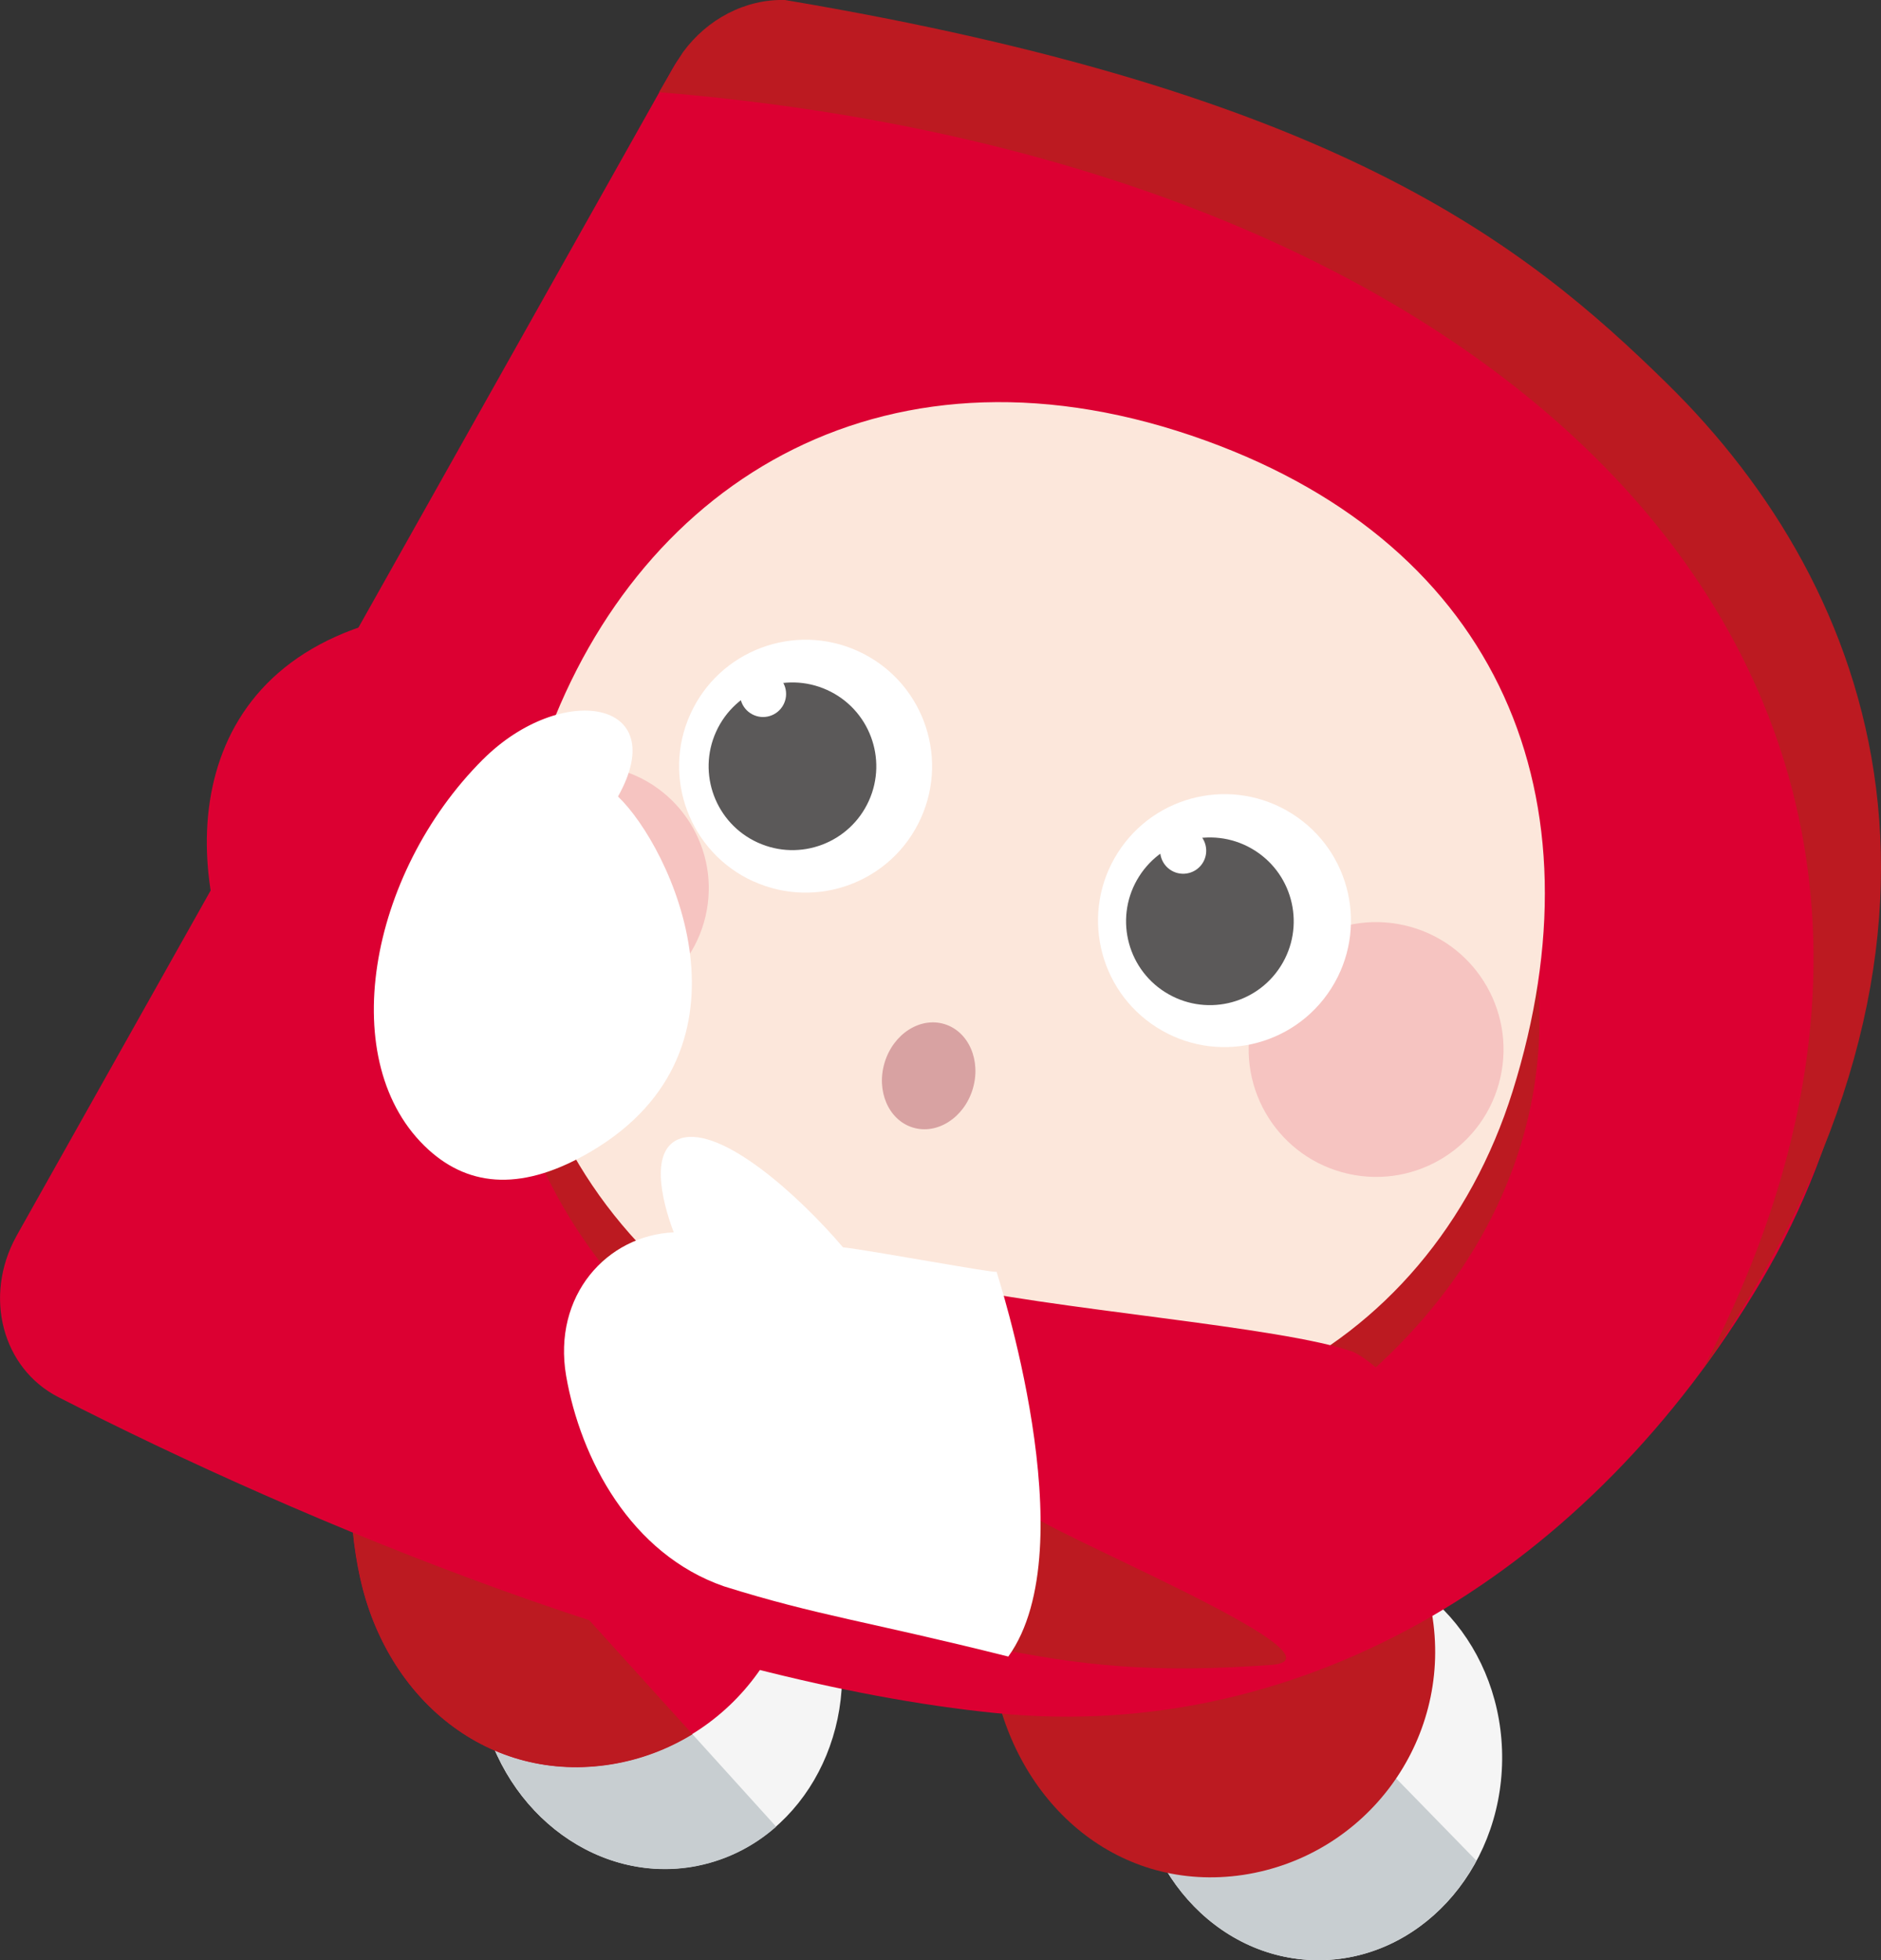
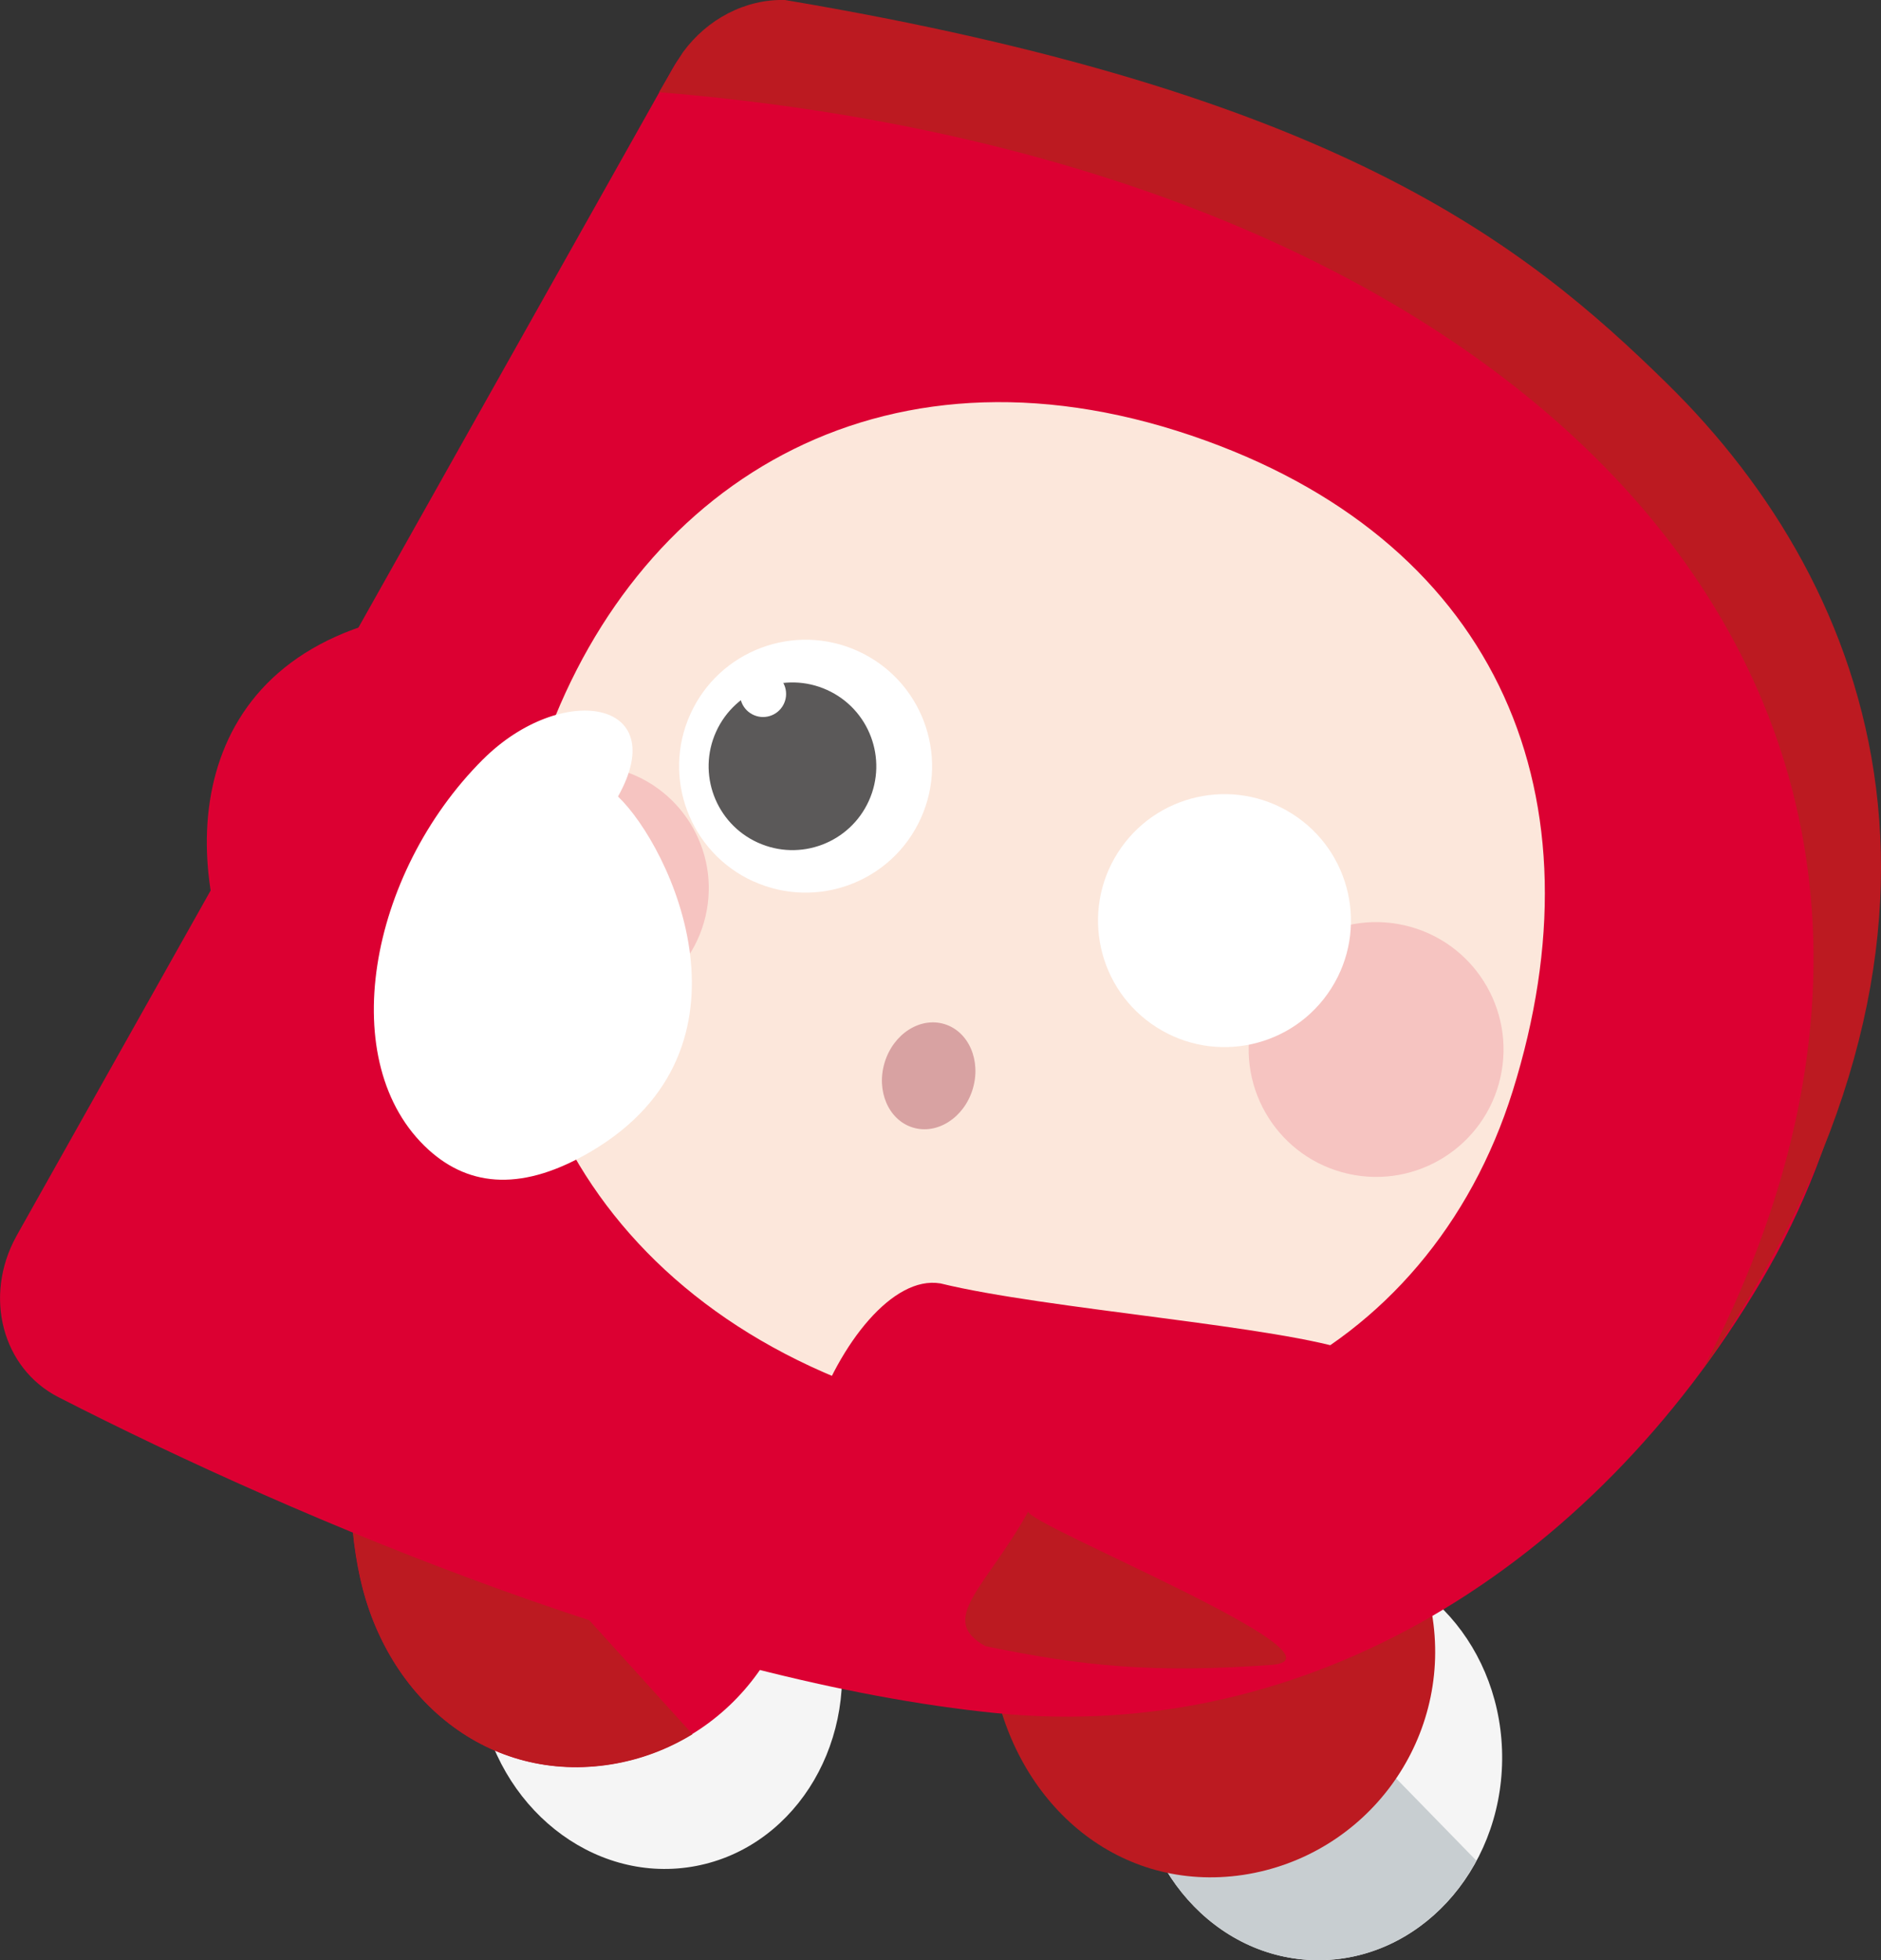
<svg xmlns="http://www.w3.org/2000/svg" id="_レイヤー_2" viewBox="0 0 440 458.52">
  <rect x="0" y="0" width="440" height="458.52" fill="#333333" stroke="none" />
  <defs>
    <style>.cls-1{fill:#f6c4c1;}.cls-2{fill:#f5f5f5;}.cls-3{fill:#fff;}.cls-4{fill:#fce7db;}.cls-5{fill:#bc1a21;}.cls-6{fill:#dc0032;}.cls-7{fill:#d8a2a2;}.cls-8{fill:#c8ced1;}.cls-9{fill:#5b5959;}</style>
  </defs>
  <g id="_レイヤー_1-2">
    <g>
      <path id="_パス_37" class="cls-2" d="m265.67,410.84c.29-26.09,19.7-47.04,43.37-46.8,23.66.25,42.62,21.59,42.34,47.68-.29,26.09-19.7,47.04-43.37,46.8-23.67-.24-42.62-21.59-42.34-47.68" />
      <path id="_パス_38" class="cls-8" d="m345.35,435.24c-7.57,14.05-21.49,23.44-37.34,23.28-23.67-.24-42.63-21.59-42.34-47.68.07-7.18,1.66-14.26,4.66-20.78l38.02,7.24,37.01,37.95Z" />
      <path id="_パス_39" class="cls-5" d="m232.67,394.11c-5.8-28.66,1.78-62.82,23.96-66.87,28.56-5.21,74.29,22.36,78.5,51.29,4.3,28.83-15.56,55.69-44.38,60.05-28.72,4.23-52.31-15.84-58.09-44.47" />
      <path id="_パス_40" class="cls-2" d="m112.15,397.09c-4.14-25.63,11.36-49.45,34.6-53.21,23.24-3.76,45.44,13.96,49.57,39.58,4.13,25.63-11.36,49.45-34.6,53.22-23.24,3.76-45.43-13.95-49.57-39.58" />
-       <path id="_パス_41" class="cls-8" d="m161.78,436.72c-23.24,3.76-45.43-13.96-49.57-39.58-2.21-12.98.88-26.3,8.59-36.97l60.75,67.12c-5.57,4.95-12.43,8.22-19.78,9.43" />
      <path id="_パス_42" class="cls-6" d="m84.22,369.04c-6.23-28.57.82-62.84,22.94-67.21,28.47-5.62,74.62,21.28,79.28,50.16,4.74,28.75-14.7,55.91-43.44,60.68-28.65,4.64-52.54-15.08-58.77-43.63" />
      <path id="_パス_43" class="cls-5" d="m82.38,341.9l15.16-7.42,64.44,71.19c-5.79,3.56-12.22,5.95-18.93,7.04-28.65,4.64-52.54-15.08-58.77-43.63-1.93-8.92-2.57-18.08-1.9-27.19" />
      <path id="_パス_47-2" class="cls-6" d="m3.95,288.94L157.29,16.13c5.4-9.58,15.5-15.55,25.92-15.31,128.99,21.04,191.34,81.48,224.87,118.85,28.72,32.01,44.9,110.82,3.8,180.17-39.53,66.69-105.83,108.15-178.75,100.9-72.93-7.25-162.87-44.94-219.49-73.93-13.11-6.73-17.53-23.54-9.87-37.53.06-.12.13-.23.19-.35" />
      <path class="cls-5" d="m398.43,320.15c70.52-102.47,40.07-182.78-8.42-230.38C356.4,56.78,312.26,21.65,183.61,0c-9.25-.25-18.2,4.46-23.88,12.25-.3.41-5.28,8.9-5.56,9.32,206.03,16.88,325.71,142.76,244.26,298.56Z" />
-       <path id="_パス_48-2" class="cls-5" d="m333,308.37c41.3-47.84,36.72-115.46-22.6-163.35-58.57-47.28-100.09-69.76-139.05-20.12-75.03,64.17-66.9,145.96-9.11,192.61,62.06,50.1,129.46,38.7,170.76-9.14" />
      <path id="_パス_48-2-2" class="cls-4" d="m127.69,173.26c-22.33,61.58,4.16,126.06,74.63,151.61,69.57,25.23,131.93-7.09,151.51-69.6,21.47-68.57-3.05-127.28-71.69-152.17-73.72-26.74-132.11,8.58-154.45,70.16" />
      <path id="_パス_54-2" class="cls-1" d="m292.82,238.93h0c-3.62,16.07,6.47,32.02,22.53,35.64,16.05,3.62,32-6.46,35.62-22.51,3.62-16.06-6.45-32.01-22.51-35.63-16.06-3.62-32.01,6.45-35.63,22.51" />
      <path class="cls-1" d="m142.13,179.43c-4.75-.86-9.42-.49-13.73.86-1.04,2.71-2.02,5.46-2.91,8.27-4.46,14.17-6.39,28.37-5.9,42.14,3.5,2.66,7.65,4.58,12.27,5.41,15.65,2.83,30.64-7.55,33.47-23.2,2.84-15.65-7.55-30.64-23.2-33.48Z" />
      <ellipse class="cls-7" cx="217.22" cy="251.64" rx="12.65" ry="10.76" transform="translate(-86.92 385.81) rotate(-73)" />
      <g>
        <path id="_パス_57-2" class="cls-3" d="m176.25,206.17h.01c14.89,6.74,32.41.12,39.14-14.76,6.73-14.88.12-32.4-14.76-39.13-14.88-6.74-32.41-.13-39.15,14.75-6.74,14.88-.13,32.41,14.75,39.15" />
        <path id="_パス_58-2" class="cls-9" d="m177.29,197.11h0c9.87,4.47,21.48.09,25.95-9.78,4.46-9.86.08-21.48-9.78-25.94-9.86-4.47-21.48-.09-25.95,9.77-4.47,9.86-.09,21.48,9.77,25.95" />
        <path id="_パス_61-2" class="cls-3" d="m175.94,167.08h0c2.62,1.41,5.89.43,7.3-2.2,1.41-2.62.43-5.89-2.2-7.3-2.62-1.41-5.89-.43-7.3,2.2-1.41,2.62-.43,5.89,2.2,7.3" />
      </g>
      <g>
        <path id="_パス_59-2" class="cls-3" d="m270.57,240.32c13.79,8.76,32.07,4.68,40.83-9.11h0c8.76-13.79,4.68-32.07-9.11-40.83-13.79-8.76-32.07-4.68-40.83,9.11-8.76,13.79-4.68,32.07,9.11,40.83" />
-         <path id="_パス_60-2" class="cls-9" d="m272.51,232.06h0c9.14,5.81,21.26,3.11,27.06-6.04,5.8-9.14,3.1-21.25-6.03-27.06-9.14-5.81-21.26-3.11-27.07,6.03-5.81,9.14-3.11,21.26,6.03,27.07" />
        <path id="_パス_62-2" class="cls-3" d="m273.57,203.34h0c2.4,1.76,5.77,1.25,7.54-1.15,1.76-2.4,1.25-5.77-1.15-7.54-2.4-1.76-5.77-1.25-7.54,1.15-1.76,2.4-1.25,5.77,1.15,7.54" />
      </g>
      <g>
        <path id="_パス_67" class="cls-6" d="m219.94,300.2c24.52,6.05,80.24,10.03,96.73,16.09,6.32,3.13,20.98,16.97,16.34,31.36-4.61,14.42-21.39,42.07-42.45,41.83-36.19-.89-60.91-2.69-90.89-13.47-29.86-12.38-1.85-79.5,20.28-75.8" />
        <path id="_パス_68" class="cls-5" d="m240.52,353.59c-9.97,17.91-21.33,25.2-10.03,31.47,22.55,4.68,39.32,6.41,67.37,4.36,18.74-2.06-57.1-32.58-57.34-35.84Z" />
-         <path id="_パス_86" class="cls-3" d="m235.86,387.5c-32.74-8.22-44.51-9.52-66.52-16.43-21.81-7.57-33.54-29.81-36.91-49.23-3.21-18.8,9.54-32.88,25.17-33.57-2.86-7.51-5.77-19.75,1.77-22.02,9.55-2.78,27.54,13.43,37.82,25.52,6.19.66,35.89,6.19,35.92,5.71,0,.16,21.22,64.4,2.75,90.02Z" />
      </g>
      <g>
        <path class="cls-6" d="m96.84,143.46c-55.59,9.77-54.85,60.19-39.5,89.38,15.35,29.18,44.18,33.78,82.29,25.01,38.11-8.78-8.04-62.47-20.89-68.04-12.85-5.57-21.9-46.34-21.9-46.34Z" />
        <path class="cls-3" d="m112.98,177.64c18.29-18.26,44.37-14.09,31.58,8.68,12.4,11.85,34.64,58.86-6.27,83.01-15.68,9.26-28.22,8.54-38.04-.38-22.12-20.09-14.1-64.53,12.73-91.32Z" />
      </g>
    </g>
  </g>
</svg>